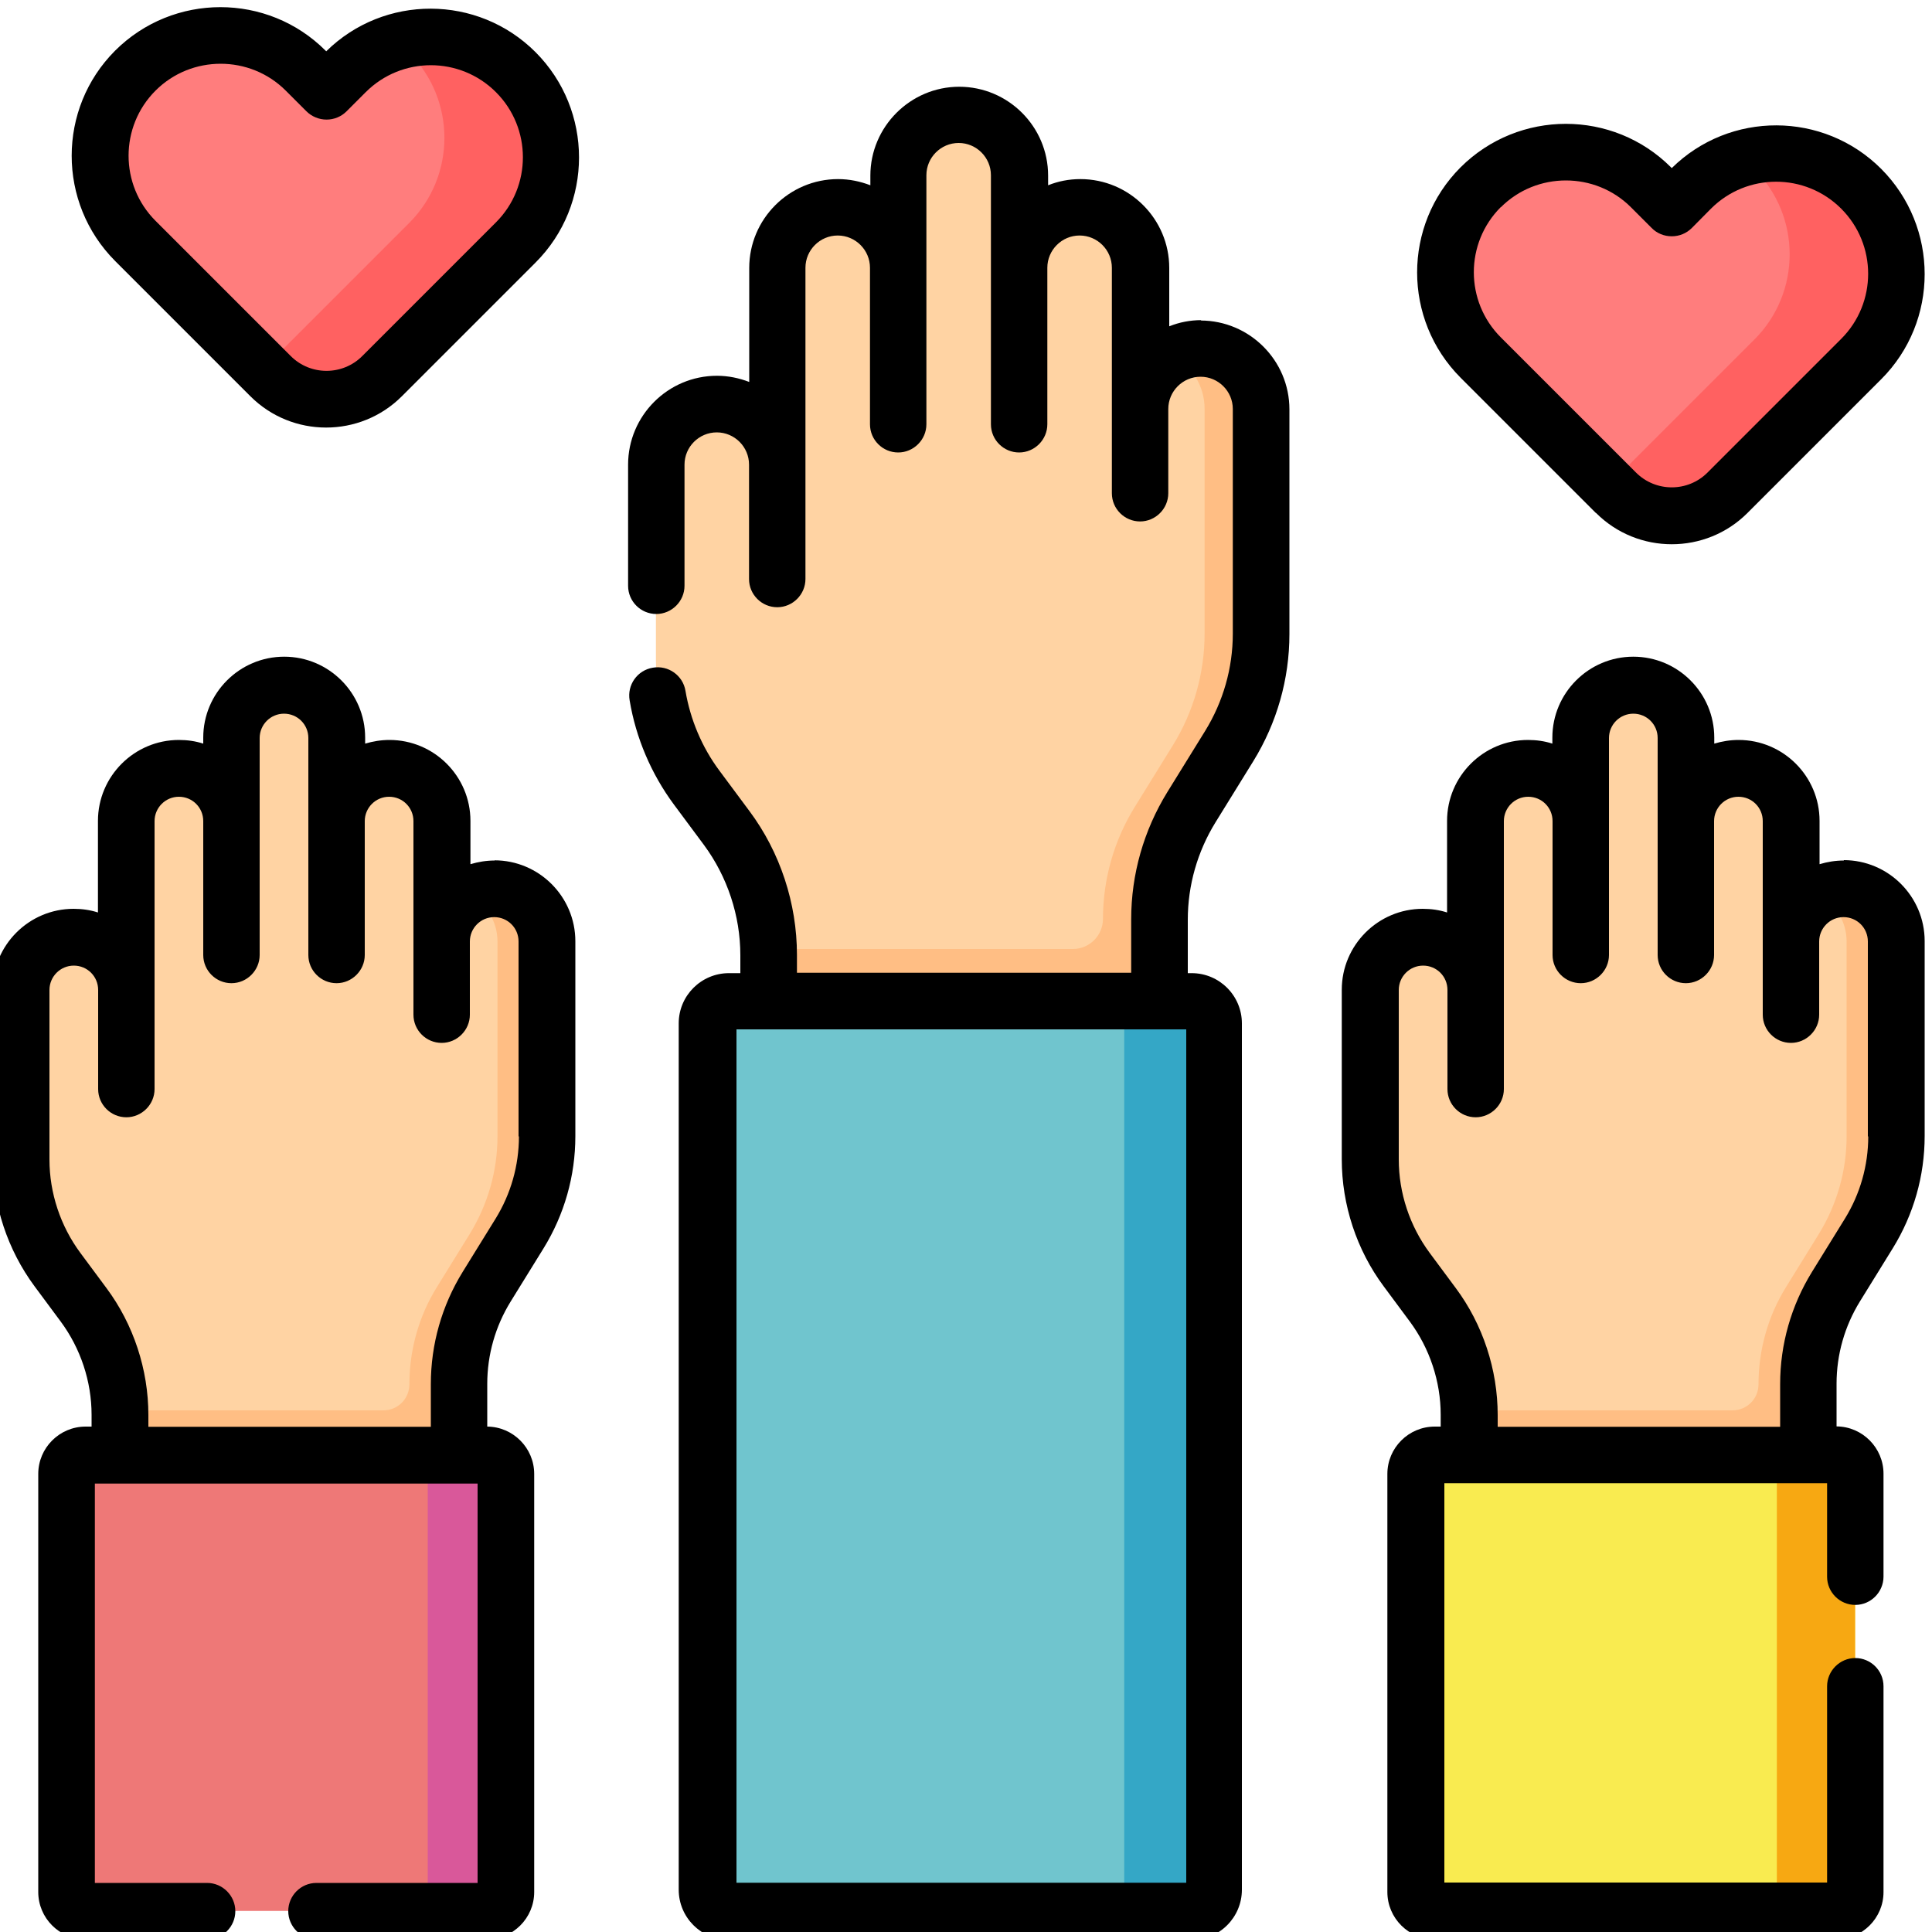
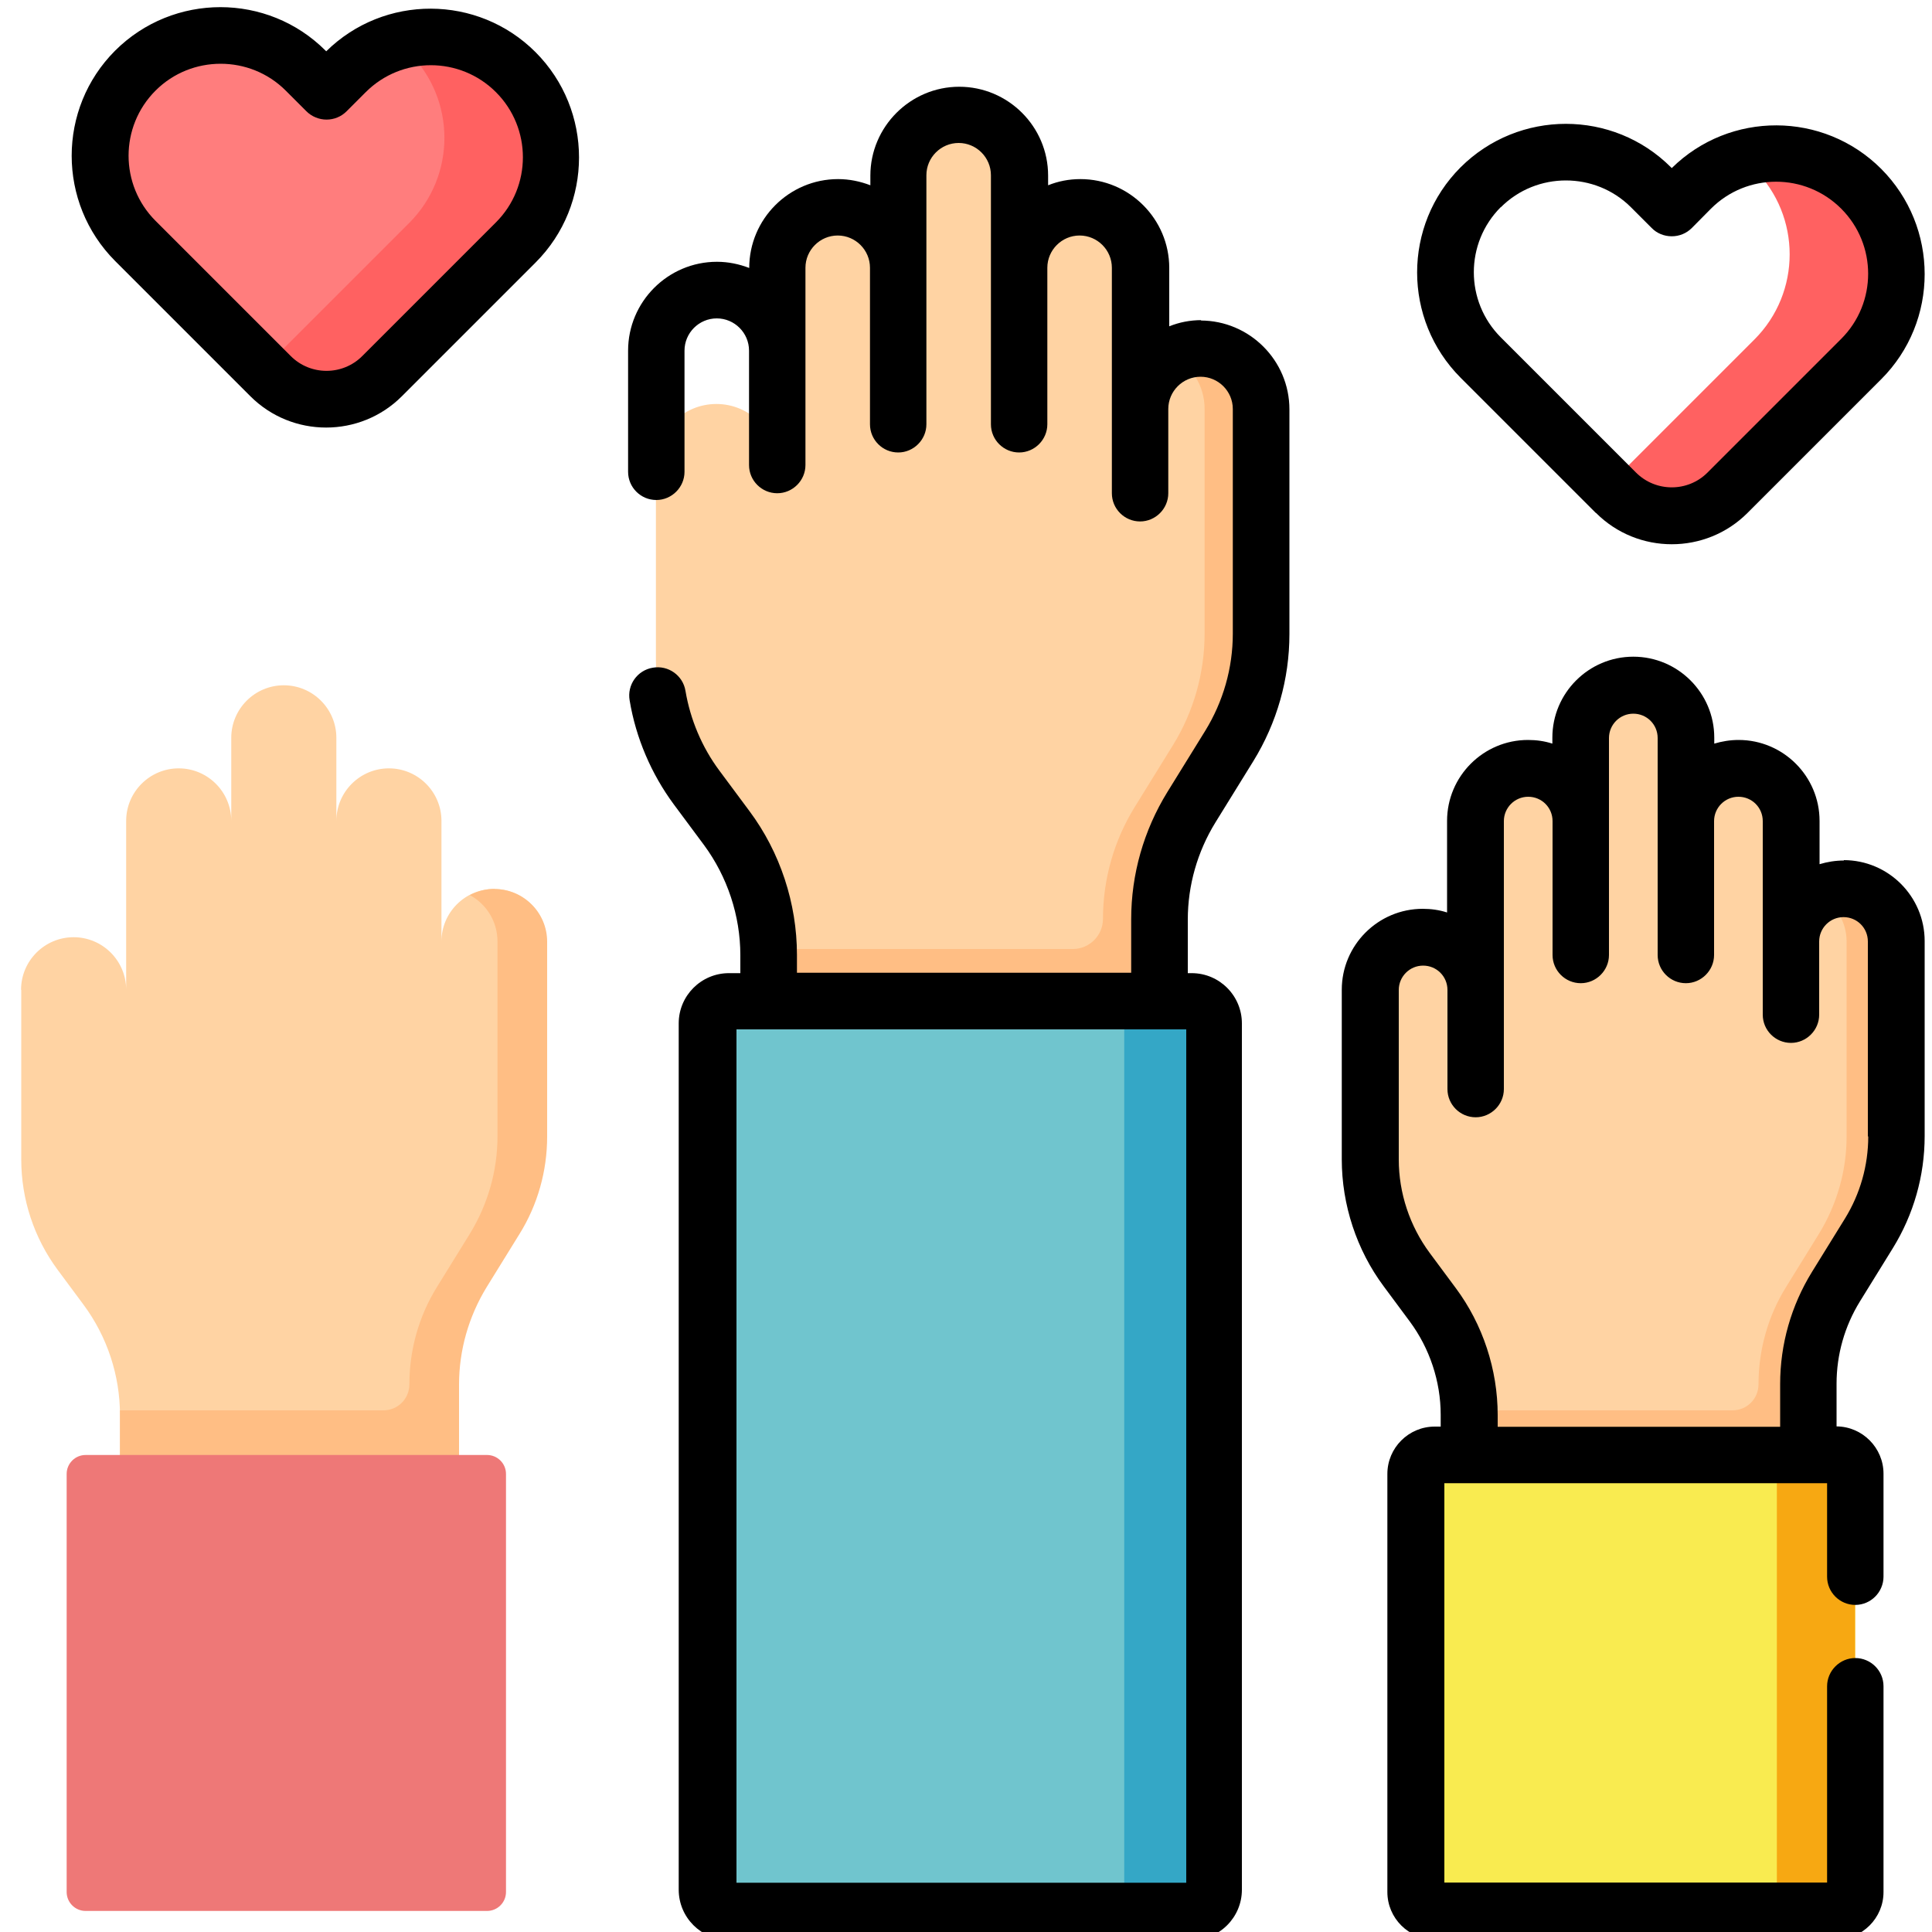
<svg xmlns="http://www.w3.org/2000/svg" id="Laag_2" data-name="Laag 2" height="100" viewBox="0 0 100 100">
  <defs>
    <style>
      .cls-1 {
        fill: #ff7d7d;
      }

      .cls-2 {
        fill: #ffbe84;
      }

      .cls-3 {
        fill: #70c5ce;
      }

      .cls-4 {
        fill: #ee7877;
      }

      .cls-5 {
        fill: #f7a812;
      }

      .cls-6 {
        fill: #ff6161;
      }

      .cls-7 {
        fill: #ffd3a3;
      }

      .cls-8 {
        fill: #34a7c6;
      }

      .cls-9 {
        fill: #f9eb50;
      }

      .cls-10 {
        fill: #d9589a;
      }
    </style>
  </defs>
  <path class="cls-7" d="M33.94,24.05c0-1.73,1.41-3.14,3.14-3.14s3.14,1.41,3.14,3.14v-10.19c0-1.73,1.41-3.14,3.14-3.14s3.14,1.41,3.14,3.14v-4.79c0-1.73,1.41-3.14,3.14-3.14s3.14,1.41,3.14,3.14v4.79c0-1.73,1.41-3.14,3.14-3.14s3.14,1.41,3.14,3.14v7.31c0-1.73,1.41-3.14,3.14-3.14s3.14,1.41,3.14,3.14v11.63c0,2.05-.57,4.06-1.65,5.8l-1.96,3.17c-1.08,1.74-1.65,3.75-1.65,5.8v4.23h-20.23v-2.39c0-2.37-.76-4.67-2.17-6.57l-1.56-2.1c-1.41-1.9-2.17-4.2-2.17-6.57v-10.12Z" />
  <path class="cls-2" d="M62.19,18.03c-.54,0-1.04.14-1.49.37.98.53,1.65,1.57,1.65,2.76v11.63c0,2.05-.57,4.06-1.65,5.8l-1.96,3.17c-1.08,1.74-1.65,3.75-1.65,5.8,0,.86-.7,1.56-1.56,1.56h-15.7c0,.09,0,.19,0,.28v2.39h20.23v-4.23c0-2.05.57-4.06,1.65-5.8l1.96-3.17c1.08-1.74,1.65-3.75,1.65-5.8v-11.63c0-1.73-1.41-3.14-3.14-3.14h0Z" />
  <path class="cls-3" d="M61.73,98.91h-23.95c-.63,0-1.13-.51-1.13-1.13v-44.84c0-.63.51-1.13,1.13-1.13h23.95c.63,0,1.13.51,1.13,1.13v44.84c0,.63-.51,1.13-1.13,1.13Z" />
  <path class="cls-8" d="M61.73,51.81h-4.67c.63,0,1.13.51,1.13,1.13v44.84c0,.63-.51,1.13-1.13,1.13h4.67c.63,0,1.13-.51,1.13-1.13v-44.84c0-.63-.51-1.13-1.13-1.13h0Z" />
  <path class="cls-7" d="M1.09,51.23c0-1.5,1.22-2.72,2.72-2.72s2.72,1.22,2.72,2.72v-8.74c0-1.5,1.22-2.72,2.72-2.72s2.72,1.22,2.72,2.72v-4.3c0-1.5,1.22-2.72,2.72-2.72s2.72,1.22,2.72,2.72v4.3c0-1.5,1.22-2.72,2.72-2.72s2.72,1.22,2.72,2.72v6.24c0-1.5,1.22-2.72,2.72-2.72s2.72,1.22,2.72,2.72v10.09c0,1.78-.5,3.52-1.43,5.04l-1.7,2.75c-.94,1.51-1.43,3.26-1.43,5.04v3.67H6.21v-2.08c0-2.05-.66-4.05-1.88-5.7l-1.35-1.82c-1.22-1.65-1.88-3.65-1.88-5.7v-8.78Z" />
  <path class="cls-2" d="M25.61,46.01c-.47,0-.91.12-1.29.32.85.46,1.43,1.36,1.43,2.4v10.09c0,1.78-.5,3.52-1.43,5.04l-1.7,2.75c-.94,1.51-1.43,3.26-1.43,5.04,0,.75-.6,1.35-1.35,1.35H6.21c0,.08,0,.16,0,.25v2.08h17.55v-3.67c0-1.78.5-3.52,1.43-5.04l1.7-2.75c.94-1.51,1.43-3.26,1.43-5.04v-10.09c0-1.5-1.22-2.72-2.72-2.72h0Z" />
  <path class="cls-4" d="M25.21,98.91H4.43c-.54,0-.98-.44-.98-.98v-21.64c0-.54.44-.98.98-.98h20.78c.54,0,.98.44.98.98v21.64c0,.54-.44.98-.98.98h0Z" />
-   <path class="cls-10" d="M25.21,75.31h-4.05c.54,0,.98.44.98.98v21.64c0,.54-.44.98-.98.98h4.05c.54,0,.98-.44.98-.98v-21.64c0-.54-.44-.98-.98-.98h0Z" />
  <path class="cls-7" d="M70.93,51.23c0-1.5,1.22-2.72,2.72-2.72s2.72,1.22,2.72,2.72v-8.74c0-1.5,1.22-2.72,2.72-2.72s2.72,1.22,2.72,2.72v-4.3c0-1.5,1.22-2.72,2.72-2.72s2.72,1.22,2.72,2.72v4.3c0-1.5,1.22-2.72,2.72-2.72s2.72,1.22,2.72,2.72v6.24c0-1.5,1.22-2.72,2.72-2.72s2.72,1.22,2.72,2.72v10.09c0,1.78-.5,3.52-1.43,5.04l-1.7,2.75c-.94,1.51-1.43,3.26-1.43,5.04v3.67h-17.55v-2.08c0-2.05-.66-4.05-1.88-5.7l-1.35-1.82c-1.22-1.65-1.88-3.65-1.88-5.7v-8.78Z" />
  <path class="cls-2" d="M95.44,46.01c-.47,0-.91.12-1.29.32.85.46,1.43,1.36,1.43,2.4v10.09c0,1.78-.5,3.52-1.43,5.04l-1.7,2.75c-.94,1.51-1.43,3.26-1.43,5.04,0,.75-.6,1.35-1.35,1.35h-13.63c0,.08,0,.16,0,.25v2.08h17.55v-3.67c0-1.78.5-3.52,1.43-5.04l1.7-2.75c.94-1.51,1.43-3.26,1.43-5.04v-10.09c0-1.5-1.22-2.72-2.72-2.72h0Z" />
  <path class="cls-9" d="M95.04,98.91h-20.78c-.54,0-.98-.44-.98-.98v-21.64c0-.54.44-.98.98-.98h20.78c.54,0,.98.44.98.98v21.64c0,.54-.44.98-.98.98h0Z" />
  <path class="cls-5" d="M95.04,75.31h-4.05c.54,0,.98.44.98.98v21.64c0,.54-.44.98-.98.98h4.05c.54,0,.98-.44.98-.98v-21.64c0-.54-.44-.98-.98-.98h0Z" />
  <g>
    <path class="cls-1" d="M19.78,19.48c-1.59,1.59-4.18,1.59-5.77,0l-7-7c-2.43-2.43-2.43-6.38,0-8.81,2.43-2.43,6.38-2.43,8.81,0l1.07,1.07.99-1c2.43-2.43,6.38-2.43,8.81,0,2.43,2.43,2.43,6.38,0,8.81l-6.92,6.92Z" />
    <path class="cls-6" d="M26.7,3.74c-1.67-1.67-4.05-2.19-6.17-1.57.23.17.44.36.65.56,2.43,2.43,2.43,6.38,0,8.81l-6.92,6.92c-.22.22-.45.4-.7.56l.45.45c1.59,1.59,4.18,1.59,5.77,0l6.92-6.92c2.43-2.43,2.43-6.38,0-8.81h0Z" />
  </g>
-   <path class="cls-1" d="M89.41,25.51c-1.59,1.59-4.18,1.59-5.77,0l-7-7c-2.43-2.43-2.43-6.38,0-8.81,2.43-2.43,6.38-2.43,8.81,0l1.07,1.07.99-1c2.43-2.43,6.38-2.43,8.81,0,2.43,2.43,2.43,6.38,0,8.81l-6.92,6.92Z" />
  <path class="cls-6" d="M96.33,9.77c-1.67-1.67-4.05-2.19-6.17-1.57.23.17.44.36.65.56,2.43,2.43,2.43,6.38,0,8.81l-6.92,6.92c-.22.22-.45.4-.7.56l.45.45c1.59,1.59,4.18,1.59,5.77,0l6.92-6.92c2.43-2.43,2.43-6.38,0-8.81Z" />
  <g>
-     <path d="M25.61,44.54c-.44,0-.86.07-1.26.19v-2.24c0-2.31-1.88-4.19-4.19-4.19-.44,0-.86.07-1.26.19v-.31c0-2.31-1.88-4.19-4.19-4.19s-4.19,1.88-4.19,4.19v.31c-.4-.13-.82-.19-1.26-.19-2.31,0-4.19,1.88-4.19,4.19v4.74c-.4-.13-.82-.19-1.26-.19-2.31,0-4.19,1.88-4.19,4.19v8.78c0,2.35.77,4.68,2.17,6.57l1.35,1.82c1.03,1.39,1.6,3.1,1.6,4.83v.61h-.31c-1.35,0-2.45,1.1-2.45,2.45v21.64c0,1.35,1.1,2.45,2.45,2.45h6.29c.81,0,1.46-.66,1.46-1.46s-.66-1.46-1.46-1.46h-5.81v-20.67h19.81v20.67h-8.34c-.81,0-1.46.66-1.46,1.46s.66,1.46,1.46,1.46h8.82c1.35,0,2.45-1.1,2.45-2.45v-21.64c0-1.34-1.09-2.44-2.43-2.45v-2.21c0-1.51.42-2.98,1.21-4.26l1.7-2.75c1.08-1.75,1.65-3.75,1.65-5.81v-10.09c0-2.31-1.88-4.19-4.19-4.19h0ZM26.86,58.82c0,1.51-.42,2.98-1.21,4.26l-1.7,2.75c-1.08,1.75-1.65,3.75-1.65,5.81v2.21H7.68v-.61c0-2.35-.77-4.69-2.17-6.57l-1.35-1.82c-1.03-1.39-1.6-3.1-1.6-4.83v-8.78c0-.69.56-1.26,1.26-1.26s1.26.56,1.26,1.26v5.13c0,.81.66,1.46,1.46,1.46s1.46-.66,1.46-1.46c0-1.88,0-12.27,0-13.87,0-.69.56-1.26,1.26-1.26s1.26.56,1.26,1.26v6.93c0,.81.66,1.46,1.46,1.46s1.46-.66,1.46-1.46v-11.23c0-.69.56-1.26,1.26-1.26s1.26.56,1.26,1.26v11.23c0,.81.66,1.46,1.46,1.46s1.46-.66,1.46-1.46v-6.93c0-.69.56-1.26,1.26-1.26s1.26.56,1.26,1.26v10.02c0,.81.66,1.46,1.46,1.46s1.46-.66,1.46-1.46v-3.79c0-.69.56-1.26,1.26-1.26s1.26.56,1.26,1.26v10.09h0Z" />
    <path d="M95.44,44.54c-.44,0-.86.07-1.26.19v-2.24c0-2.31-1.88-4.19-4.19-4.19-.44,0-.86.07-1.26.19v-.31c0-2.31-1.88-4.19-4.19-4.19s-4.19,1.88-4.19,4.19v.31c-.4-.13-.82-.19-1.26-.19-2.31,0-4.19,1.88-4.19,4.19v4.74c-.4-.13-.82-.19-1.26-.19-2.31,0-4.19,1.88-4.19,4.19v8.78c0,2.35.77,4.69,2.17,6.57l1.35,1.82c1.03,1.39,1.6,3.1,1.6,4.83v.61h-.31c-1.35,0-2.45,1.1-2.45,2.45v21.64c0,1.35,1.1,2.45,2.45,2.45h20.78c1.35,0,2.45-1.1,2.45-2.45v-10.65c0-.81-.66-1.46-1.46-1.46s-1.46.66-1.46,1.46v10.16h-19.81v-20.67h19.81v4.84c0,.81.66,1.46,1.46,1.46s1.46-.66,1.46-1.46v-5.33c0-1.34-1.09-2.44-2.43-2.45v-2.21c0-1.51.42-2.98,1.21-4.26l1.7-2.75c1.08-1.75,1.65-3.75,1.65-5.81v-10.09c0-2.31-1.88-4.19-4.19-4.19h0ZM96.7,58.82c0,1.51-.42,2.98-1.21,4.26l-1.7,2.75c-1.08,1.75-1.65,3.75-1.65,5.81v2.21h-14.62v-.61c0-2.35-.77-4.69-2.17-6.57l-1.35-1.82c-1.03-1.39-1.6-3.1-1.6-4.83v-8.78c0-.69.56-1.26,1.26-1.26s1.26.56,1.26,1.26v5.13c0,.81.66,1.46,1.46,1.46s1.46-.66,1.46-1.46c0-.02,0-12.25,0-13.87,0-.69.56-1.26,1.26-1.26s1.26.56,1.26,1.26v6.93c0,.81.66,1.46,1.46,1.46s1.46-.66,1.46-1.46v-11.23c0-.69.56-1.26,1.26-1.26s1.26.56,1.26,1.26v11.23c0,.81.66,1.46,1.46,1.46s1.46-.66,1.46-1.46v-6.93c0-.69.56-1.26,1.26-1.26s1.26.56,1.26,1.26v10.02c0,.81.66,1.46,1.46,1.46s1.46-.66,1.46-1.46v-3.79c0-.69.56-1.26,1.26-1.26s1.26.56,1.26,1.26v10.09h0Z" />
    <path d="M16.89,2.66l-.04-.04c-3-3-7.88-3-10.89,0-3,3-3,7.88,0,10.89l7,7c1.08,1.08,2.5,1.62,3.92,1.62s2.84-.54,3.92-1.62h0l6.92-6.92c3-3,3-7.88,0-10.89-2.99-2.99-7.84-3-10.84-.04h0ZM25.67,11.51l-6.92,6.92h0c-1.02,1.02-2.68,1.02-3.7,0l-7-7c-1.86-1.86-1.86-4.88,0-6.74.93-.93,2.15-1.39,3.37-1.39s2.44.46,3.37,1.39l1.07,1.07c.27.27.65.43,1.04.43s.76-.15,1.04-.43l.99-.99c1.86-1.86,4.88-1.86,6.74,0,1.86,1.86,1.86,4.88,0,6.74Z" />
    <path d="M82.61,26.55c1.08,1.08,2.5,1.62,3.92,1.62s2.84-.54,3.92-1.62l6.92-6.92c3-3,3-7.88,0-10.89-2.99-2.99-7.84-3-10.84-.04l-.04-.04c-3-3-7.88-3-10.89,0-3,3-3,7.88,0,10.89l7,7ZM77.68,10.73c.93-.93,2.15-1.39,3.37-1.39s2.44.46,3.37,1.39l1.07,1.07c.27.28.65.43,1.04.43s.76-.15,1.04-.43l.99-1c1.86-1.86,4.88-1.86,6.74,0,1.86,1.86,1.86,4.88,0,6.74l-6.92,6.92c-1.02,1.02-2.68,1.02-3.7,0l-7-7c-1.86-1.86-1.86-4.88,0-6.74Z" />
-     <path d="M62.19,16.57c-.59,0-1.15.11-1.67.32v-3.02c0-2.54-2.07-4.6-4.6-4.6-.59,0-1.15.11-1.67.32v-.5c0-2.54-2.07-4.6-4.6-4.6s-4.6,2.07-4.6,4.6v.5c-.52-.2-1.08-.32-1.67-.32-2.54,0-4.6,2.07-4.6,4.6v5.9c-.52-.2-1.08-.32-1.67-.32-2.54,0-4.6,2.07-4.6,4.6v6.27c0,.81.66,1.46,1.46,1.46s1.46-.66,1.46-1.46v-6.27c0-.92.75-1.67,1.67-1.67s1.67.75,1.67,1.67c0,.07,0,.13,0,5.92,0,.81.66,1.46,1.46,1.46s1.46-.66,1.46-1.46V13.86c0-.92.75-1.67,1.67-1.67s1.67.75,1.67,1.67v8.1c0,.81.66,1.46,1.46,1.46s1.46-.66,1.46-1.46v-12.89c0-.92.75-1.67,1.67-1.67s1.67.75,1.67,1.67v12.89c0,.81.66,1.46,1.46,1.46s1.46-.66,1.46-1.46v-8.1c0-.92.75-1.67,1.67-1.67s1.67.75,1.67,1.67v11.67c0,.81.66,1.46,1.46,1.46s1.46-.66,1.46-1.46v-4.36c0-.92.75-1.67,1.67-1.67s1.67.75,1.67,1.67v11.63c0,1.78-.5,3.52-1.43,5.03l-1.96,3.17c-1.22,1.98-1.87,4.25-1.87,6.58v2.77h-17.3v-.93c0-2.66-.87-5.31-2.46-7.44l-1.56-2.1c-.9-1.21-1.5-2.64-1.75-4.12-.13-.8-.89-1.34-1.69-1.2-.8.13-1.34.89-1.2,1.69.32,1.94,1.12,3.81,2.29,5.39l1.56,2.1c1.21,1.64,1.88,3.66,1.88,5.7v.93h-.59c-1.43,0-2.6,1.16-2.6,2.6v44.84c0,1.43,1.16,2.6,2.6,2.6h23.95c1.43,0,2.6-1.16,2.6-2.6v-44.84c0-1.43-1.16-2.6-2.6-2.6h-.2v-2.77c0-1.78.5-3.52,1.43-5.03l1.96-3.17c1.22-1.98,1.87-4.25,1.87-6.58v-11.63c0-2.54-2.07-4.6-4.6-4.6ZM61.4,97.45h-23.28v-44.17c2.11,0,19.85,0,21.95,0,0,0,0,0,0,0h1.33v44.17Z" />
+     <path d="M62.19,16.57c-.59,0-1.15.11-1.67.32v-3.02c0-2.54-2.07-4.6-4.6-4.6-.59,0-1.15.11-1.67.32v-.5c0-2.54-2.07-4.6-4.6-4.6s-4.6,2.07-4.6,4.6v.5c-.52-.2-1.08-.32-1.67-.32-2.54,0-4.6,2.07-4.6,4.6c-.52-.2-1.08-.32-1.67-.32-2.54,0-4.6,2.07-4.6,4.6v6.27c0,.81.66,1.46,1.46,1.46s1.46-.66,1.46-1.46v-6.27c0-.92.75-1.67,1.67-1.67s1.67.75,1.67,1.67c0,.07,0,.13,0,5.92,0,.81.66,1.46,1.46,1.46s1.46-.66,1.46-1.46V13.86c0-.92.75-1.67,1.67-1.67s1.67.75,1.67,1.67v8.1c0,.81.66,1.46,1.46,1.46s1.46-.66,1.46-1.46v-12.89c0-.92.75-1.67,1.67-1.67s1.67.75,1.67,1.67v12.89c0,.81.66,1.46,1.46,1.46s1.46-.66,1.46-1.46v-8.1c0-.92.75-1.67,1.67-1.67s1.67.75,1.67,1.67v11.67c0,.81.66,1.46,1.46,1.46s1.46-.66,1.46-1.46v-4.36c0-.92.75-1.67,1.67-1.67s1.67.75,1.67,1.67v11.63c0,1.78-.5,3.52-1.43,5.03l-1.96,3.17c-1.22,1.98-1.87,4.25-1.87,6.58v2.77h-17.3v-.93c0-2.66-.87-5.31-2.46-7.44l-1.56-2.1c-.9-1.21-1.5-2.64-1.75-4.12-.13-.8-.89-1.34-1.69-1.2-.8.13-1.34.89-1.2,1.69.32,1.94,1.12,3.81,2.29,5.39l1.56,2.1c1.21,1.64,1.88,3.66,1.88,5.7v.93h-.59c-1.43,0-2.6,1.16-2.6,2.6v44.84c0,1.43,1.16,2.6,2.6,2.6h23.95c1.43,0,2.6-1.16,2.6-2.6v-44.84c0-1.43-1.16-2.6-2.6-2.6h-.2v-2.77c0-1.78.5-3.52,1.43-5.03l1.96-3.17c1.22-1.98,1.87-4.25,1.87-6.58v-11.63c0-2.54-2.07-4.6-4.6-4.6ZM61.4,97.45h-23.28v-44.17c2.11,0,19.85,0,21.95,0,0,0,0,0,0,0h1.33v44.17Z" />
  </g>
</svg>